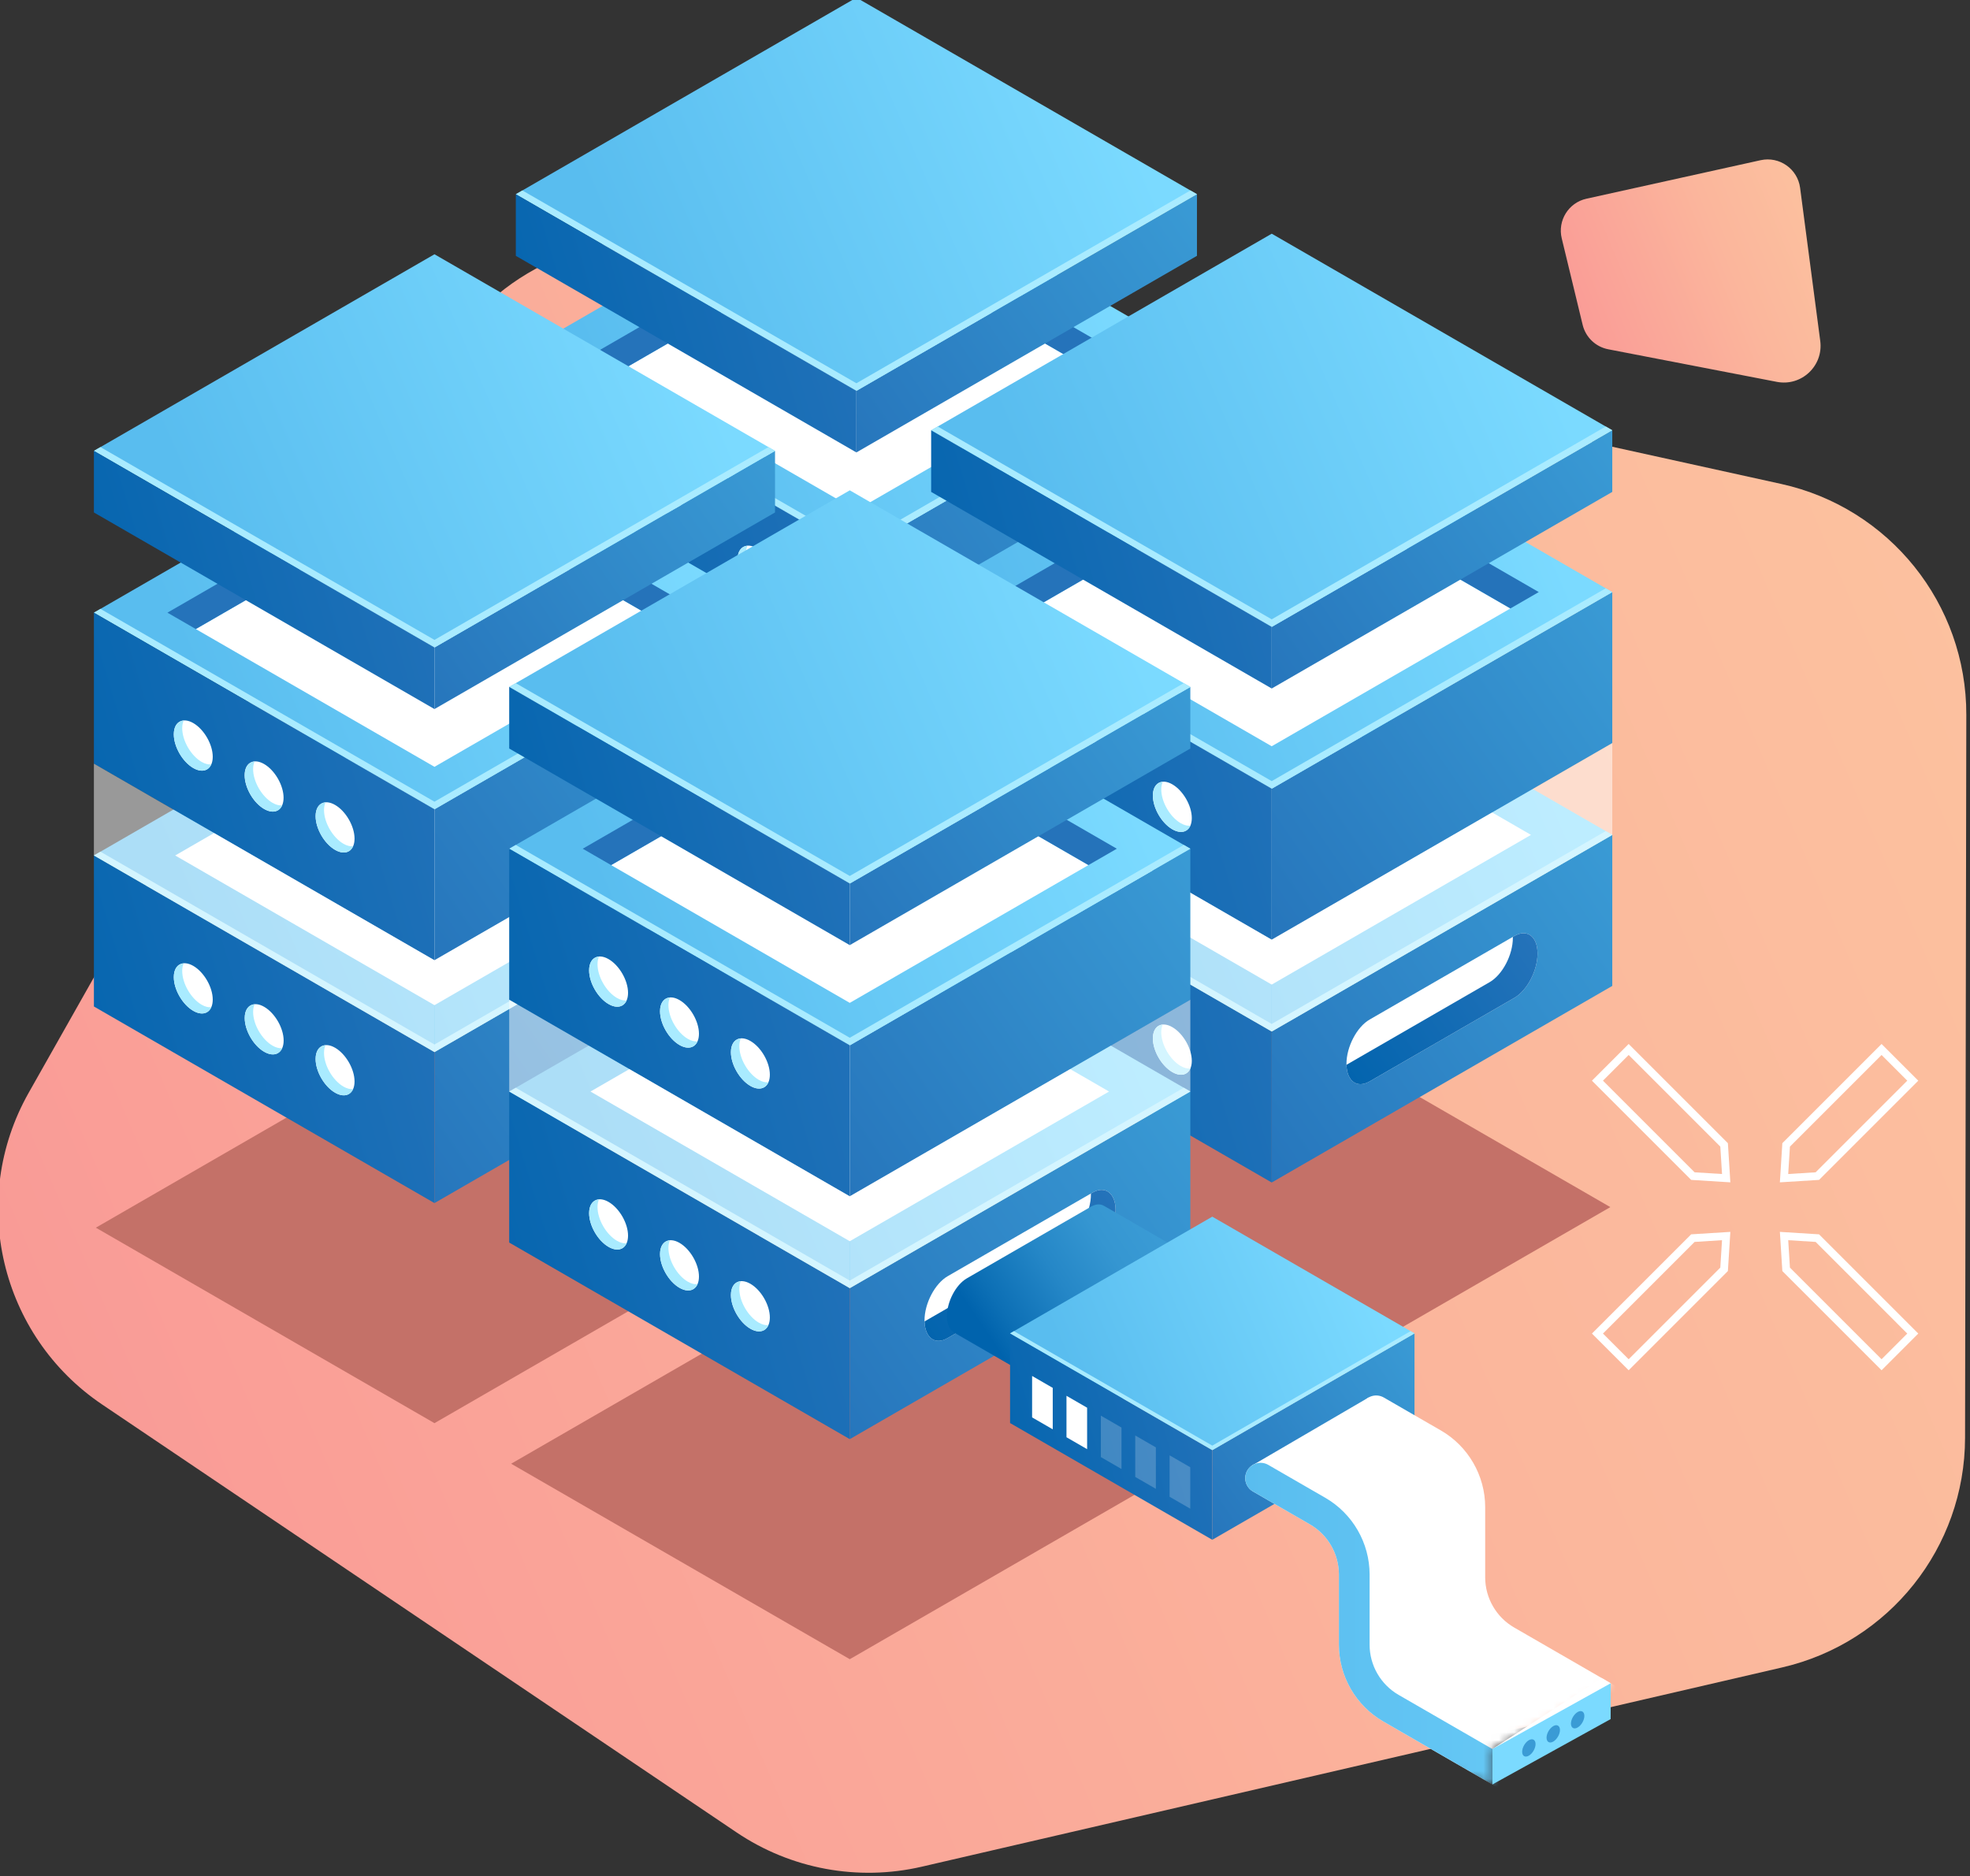
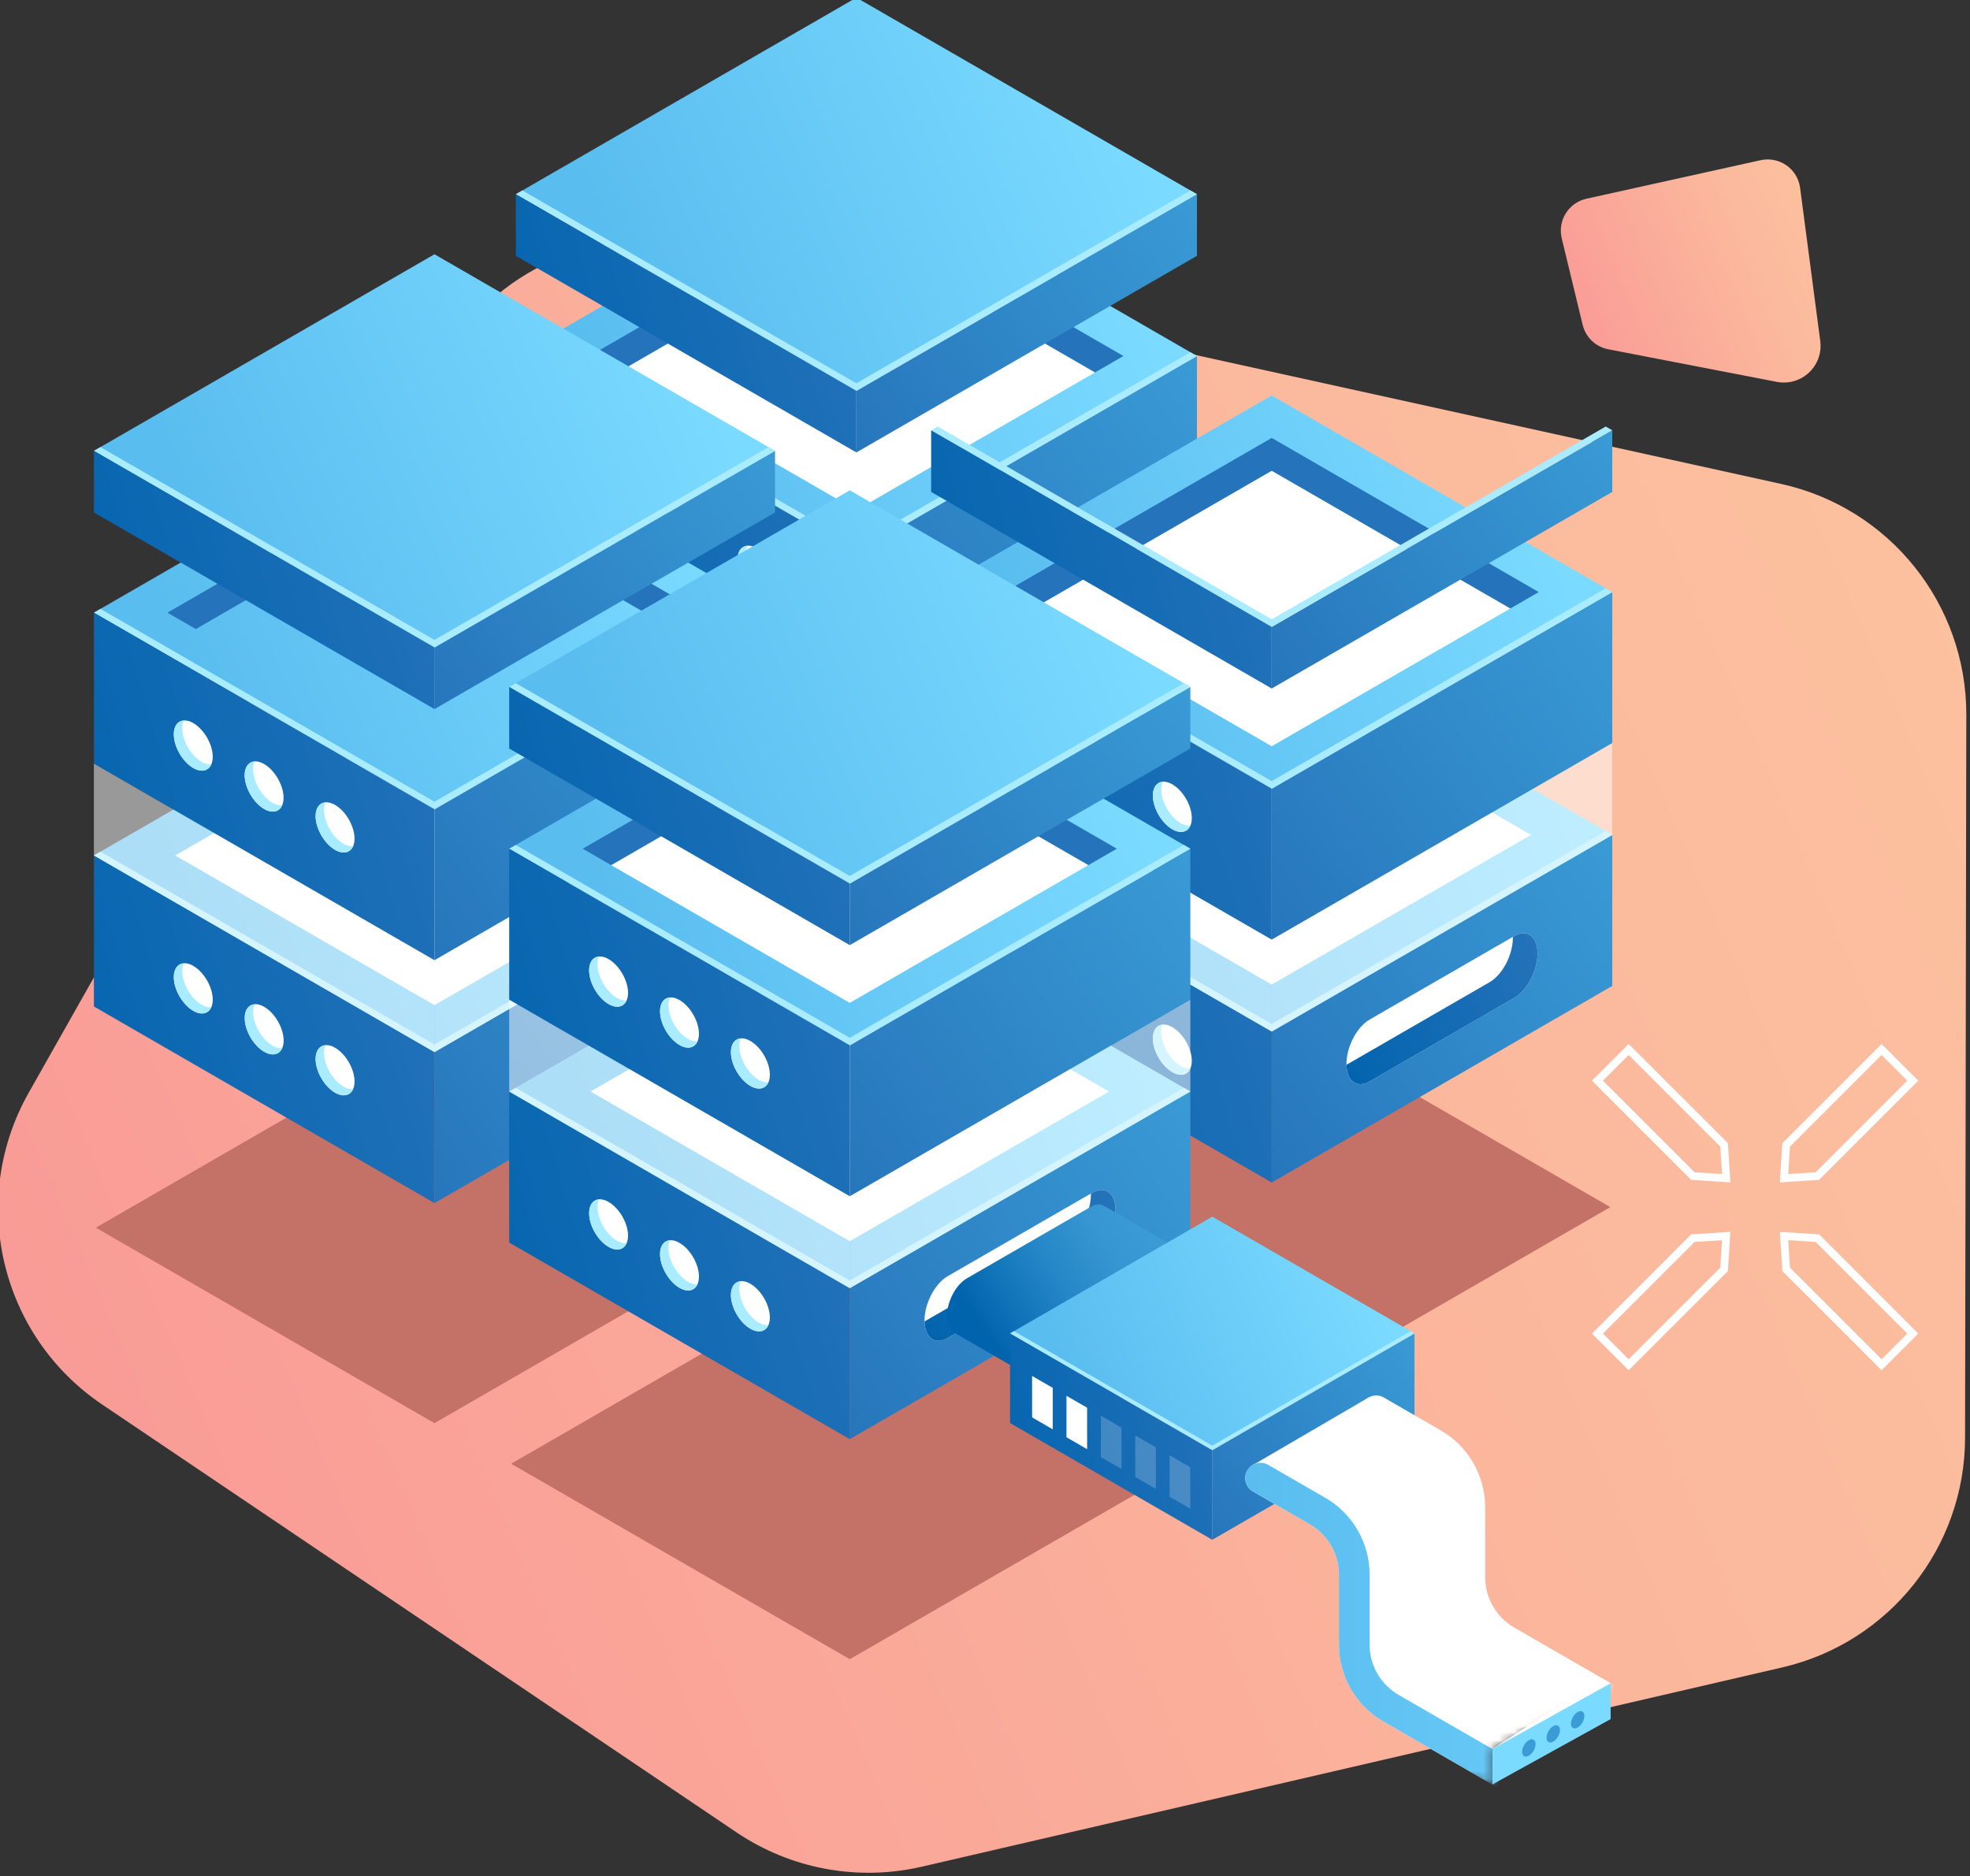
<svg xmlns="http://www.w3.org/2000/svg" width="253" height="241" viewBox="0 0 253 241" fill="none">
  <rect x="0" y="0" width="253" height="241" fill="#333333" stroke="none" />
  <g clip-path="url(#clip0_534_2127)">
    <path d="M56.88 46.241L3.683 140.358C-4.097 154.123 0.011 171.555 13.119 180.397L94.599 235.36C101.574 240.065 110.19 241.659 118.387 239.76L228.896 214.163C242.617 210.985 252.34 198.774 252.365 184.69L252.527 91.807C252.552 77.56 242.651 65.219 228.737 62.155L89.782 31.555C76.78 28.692 63.432 34.65 56.88 46.241Z" fill="url(#paint0_linear_534_2127)" />
    <path d="M206.539 44.862L228.194 49.047C231.357 49.658 234.189 46.992 233.768 43.798L231.181 24.13C230.86 21.688 228.516 20.046 226.111 20.576L203.742 25.523C201.446 26.03 200.015 28.323 200.567 30.61L203.255 41.725C203.641 43.325 204.924 44.55 206.539 44.862Z" fill="url(#paint1_linear_534_2127)" />
    <path d="M109.984 150.247C109.912 150.247 109.84 150.228 109.775 150.191L66.288 125.083C66.159 125.008 66.079 124.87 66.079 124.721C66.079 124.572 66.159 124.434 66.288 124.359L109.776 99.251C109.906 99.177 110.064 99.177 110.194 99.251L153.681 124.358C153.81 124.433 153.89 124.571 153.89 124.72C153.89 124.869 153.81 125.007 153.681 125.082L110.193 150.19C110.128 150.228 110.056 150.247 109.984 150.247ZM67.332 124.721L109.983 149.346L152.636 124.72L109.985 100.095L67.332 124.721Z" fill="white" />
    <path d="M109.984 121.564L153.721 96.312V76.916L109.984 102.168V121.564Z" fill="url(#paint2_linear_534_2127)" />
    <path d="M109.984 102.167L153.721 76.915L109.985 51.664L66.247 76.916L109.984 102.167Z" fill="url(#paint3_linear_534_2127)" />
    <path d="M109.984 96.141L143.284 76.915L109.986 57.691L76.686 76.916L109.984 96.141Z" fill="white" />
    <path d="M66.246 96.312L109.984 121.564V102.168L66.246 76.916V96.312Z" fill="url(#paint4_linear_534_2127)" />
    <path d="M109.984 90.376L153.721 65.124V45.728L109.984 70.98V90.376Z" fill="url(#paint5_linear_534_2127)" />
    <path d="M109.984 70.98L153.721 45.728L109.985 20.477L66.247 45.729L109.984 70.98Z" fill="url(#paint6_linear_534_2127)" />
    <path d="M109.984 70.009L152.88 45.242L153.721 45.728L109.984 70.98L66.247 45.729L67.088 45.243L109.984 70.009Z" fill="#A9EBFF" />
    <path d="M109.984 101.196L152.88 76.43L153.721 76.915L109.984 102.167L66.247 76.916L67.088 76.431L109.984 101.196Z" fill="#A9EBFF" />
    <path d="M109.985 30.137L140.634 47.833L109.984 65.529L79.334 47.833L109.985 30.137Z" fill="white" />
    <path d="M109.985 30.137L79.334 47.833L75.689 45.729L109.985 25.928L144.28 45.728L140.635 47.833L109.985 30.137Z" fill="#2573BA" />
    <path d="M66.246 65.124L109.984 90.376V70.98L66.246 45.728V65.124Z" fill="url(#paint7_linear_534_2127)" />
    <path d="M94.721 71.866C94.721 73.46 95.84 75.399 97.221 76.196C98.602 76.993 99.721 76.347 99.721 74.753C99.721 73.159 98.602 71.22 97.221 70.423C95.84 69.626 94.721 70.272 94.721 71.866Z" fill="white" />
    <path d="M85.615 66.611C85.615 68.205 86.734 70.144 88.115 70.941C89.496 71.738 90.615 71.092 90.615 69.498C90.615 67.904 89.496 65.965 88.115 65.168C86.735 64.37 85.615 65.017 85.615 66.611Z" fill="white" />
    <path d="M76.509 61.353C76.509 62.947 77.628 64.886 79.009 65.683C80.39 66.48 81.509 65.834 81.509 64.24C81.509 62.646 80.39 60.707 79.009 59.91C77.629 59.112 76.509 59.759 76.509 61.353Z" fill="white" />
    <path d="M95.988 70.102C95.868 70.37 95.8 70.698 95.8 71.085C95.8 72.679 96.919 74.618 98.3 75.415C98.751 75.675 99.168 75.767 99.533 75.737C99.16 76.574 98.267 76.801 97.221 76.197C95.84 75.4 94.721 73.461 94.721 71.867C94.721 70.793 95.235 70.164 95.988 70.102Z" fill="#A9EBFF" />
    <path d="M86.882 64.846C86.762 65.114 86.694 65.442 86.694 65.829C86.694 67.423 87.813 69.362 89.194 70.159C89.645 70.419 90.062 70.512 90.427 70.481C90.054 71.318 89.16 71.545 88.115 70.941C86.734 70.144 85.615 68.205 85.615 66.611C85.615 65.537 86.129 64.908 86.882 64.846Z" fill="#A9EBFF" />
    <path d="M77.776 59.588C77.656 59.856 77.588 60.184 77.588 60.571C77.588 62.165 78.707 64.104 80.088 64.901C80.539 65.161 80.956 65.254 81.321 65.223C80.948 66.06 80.054 66.287 79.009 65.683C77.628 64.886 76.509 62.947 76.509 61.353C76.509 60.28 77.023 59.651 77.776 59.588Z" fill="#A9EBFF" />
    <path d="M94.721 103.056C94.721 104.65 95.84 106.589 97.221 107.386C98.602 108.183 99.721 107.537 99.721 105.943C99.721 104.349 98.602 102.41 97.221 101.613C95.84 100.816 94.721 101.461 94.721 103.056Z" fill="white" />
    <path d="M85.615 97.798C85.615 99.392 86.734 101.331 88.115 102.128C89.496 102.925 90.615 102.279 90.615 100.685C90.615 99.091 89.496 97.152 88.115 96.355C86.735 95.558 85.615 96.204 85.615 97.798Z" fill="white" />
    <path d="M76.509 92.54C76.509 94.134 77.628 96.073 79.009 96.87C80.39 97.667 81.509 97.021 81.509 95.427C81.509 93.833 80.39 91.894 79.009 91.097C77.629 90.3 76.509 90.946 76.509 92.54Z" fill="white" />
    <path d="M95.988 101.289C95.868 101.557 95.8 101.885 95.8 102.272C95.8 103.866 96.919 105.805 98.3 106.602C98.751 106.862 99.168 106.954 99.533 106.924C99.16 107.761 98.267 107.988 97.221 107.384C95.84 106.587 94.721 104.648 94.721 103.054C94.721 101.981 95.235 101.351 95.988 101.289Z" fill="#A9EBFF" />
    <path d="M86.882 96.033C86.762 96.301 86.694 96.629 86.694 97.016C86.694 98.61 87.813 100.549 89.194 101.346C89.645 101.606 90.062 101.698 90.427 101.668C90.054 102.505 89.16 102.732 88.115 102.128C86.734 101.331 85.615 99.392 85.615 97.798C85.615 96.725 86.129 96.095 86.882 96.033Z" fill="#A9EBFF" />
    <path d="M77.776 90.775C77.656 91.043 77.588 91.371 77.588 91.758C77.588 93.352 78.707 95.291 80.088 96.088C80.539 96.348 80.956 96.44 81.321 96.41C80.948 97.247 80.054 97.474 79.009 96.87C77.628 96.073 76.509 94.134 76.509 92.54C76.509 91.466 77.023 90.837 77.776 90.775Z" fill="#A9EBFF" />
    <path d="M109.984 58.111L153.721 32.859V24.947L109.984 50.199V58.111Z" fill="url(#paint8_linear_534_2127)" />
    <path d="M109.984 50.199L153.721 24.947L109.985 -0.305L66.247 24.947L109.984 50.199Z" fill="url(#paint9_linear_534_2127)" />
    <path d="M109.984 49.227L152.88 24.461L153.721 24.947L109.984 50.199L66.247 24.947L67.088 24.462L109.984 49.227Z" fill="#A9EBFF" />
    <path d="M66.246 32.859L109.984 58.111V50.199L66.246 24.947V32.859Z" fill="url(#paint10_linear_534_2127)" />
    <path opacity="0.5" d="M153.721 65.125V76.915L109.984 102.167V90.377L153.721 65.125Z" fill="white" />
    <path opacity="0.5" d="M66.246 65.125L66.247 76.916L109.984 102.167V90.377L66.246 65.125Z" fill="white" />
    <path d="M55.797 182.793L99.285 157.685L55.798 132.578L12.31 157.686L55.797 182.793Z" fill="#C47168" />
-     <path d="M55.797 154.527L99.534 129.275V109.879L55.797 135.131V154.527Z" fill="url(#paint11_linear_534_2127)" />
+     <path d="M55.797 154.527L99.534 129.275V109.879L55.797 135.131V154.527" fill="url(#paint11_linear_534_2127)" />
    <path d="M55.797 135.131L99.534 109.879L55.798 84.627L12.06 109.879L55.797 135.131Z" fill="url(#paint12_linear_534_2127)" />
    <path d="M55.797 129.104L89.096 109.879L55.798 90.654L22.499 109.879L55.797 129.104Z" fill="white" />
    <path d="M12.06 129.275L55.797 154.527V135.131L12.06 109.879V129.275Z" fill="url(#paint13_linear_534_2127)" />
    <path d="M55.797 123.339L99.534 98.087V78.691L55.797 103.943V123.339Z" fill="url(#paint14_linear_534_2127)" />
    <path d="M55.797 103.942L99.534 78.691L55.798 53.44L12.06 78.692L55.797 103.942Z" fill="url(#paint15_linear_534_2127)" />
    <path d="M55.797 102.971L98.693 78.205L99.534 78.69L55.797 103.942L12.06 78.691L12.901 78.205L55.797 102.971Z" fill="#A9EBFF" />
    <path d="M55.797 134.159L98.693 109.393L99.534 109.879L55.797 135.131L12.06 109.879L12.901 109.394L55.797 134.159Z" fill="#A9EBFF" />
-     <path d="M55.797 63.1L86.447 80.796L55.797 98.492L25.146 80.796L55.797 63.1Z" fill="white" />
    <path d="M55.798 63.1L25.147 80.796L21.502 78.692L55.798 58.891L90.093 78.691L86.448 80.796L55.798 63.1Z" fill="#2573BA" />
    <path d="M12.06 98.087L55.797 123.339V103.943L12.06 78.691V98.087Z" fill="url(#paint16_linear_534_2127)" />
    <path d="M40.533 104.829C40.533 106.423 41.652 108.362 43.033 109.159C44.414 109.956 45.533 109.31 45.533 107.716C45.533 106.122 44.414 104.183 43.033 103.386C41.652 102.589 40.533 103.235 40.533 104.829Z" fill="white" />
    <path d="M35.686 104.082C36.663 103.519 36.662 101.691 35.686 100C34.709 98.308 33.127 97.394 32.15 97.958C31.174 98.522 31.174 100.349 32.151 102.041C33.127 103.732 34.71 104.646 35.686 104.082Z" fill="white" />
    <path d="M22.322 94.316C22.322 95.91 23.441 97.849 24.822 98.646C26.203 99.443 27.322 98.797 27.322 97.203C27.322 95.609 26.203 93.67 24.822 92.873C23.441 92.075 22.322 92.722 22.322 94.316Z" fill="white" />
    <path d="M41.8 103.064C41.68 103.332 41.612 103.66 41.612 104.047C41.612 105.641 42.731 107.58 44.112 108.377C44.563 108.637 44.98 108.729 45.345 108.699C44.972 109.536 44.078 109.763 43.033 109.159C41.652 108.362 40.533 106.423 40.533 104.829C40.533 103.756 41.047 103.126 41.8 103.064Z" fill="#A9EBFF" />
    <path d="M32.695 97.809C32.576 98.077 32.507 98.405 32.507 98.792C32.507 100.386 33.626 102.325 35.007 103.122C35.458 103.382 35.875 103.474 36.24 103.444C35.867 104.281 34.974 104.508 33.928 103.904C32.547 103.107 31.428 101.168 31.428 99.574C31.428 98.5 31.942 97.871 32.695 97.809Z" fill="#A9EBFF" />
    <path d="M23.589 92.551C23.469 92.819 23.401 93.147 23.401 93.534C23.401 95.128 24.52 97.067 25.901 97.864C26.352 98.124 26.769 98.216 27.134 98.186C26.761 99.023 25.867 99.25 24.822 98.646C23.441 97.849 22.322 95.91 22.322 94.316C22.322 93.243 22.835 92.614 23.589 92.551Z" fill="#A9EBFF" />
    <path d="M40.533 136.017C40.533 137.611 41.652 139.55 43.033 140.347C44.414 141.144 45.533 140.498 45.533 138.904C45.533 137.31 44.414 135.371 43.033 134.574C41.652 133.776 40.533 134.422 40.533 136.017Z" fill="white" />
    <path d="M31.428 130.761C31.428 132.355 32.547 134.294 33.928 135.091C35.309 135.888 36.428 135.242 36.428 133.648C36.428 132.054 35.309 130.115 33.928 129.318C32.548 128.521 31.428 129.167 31.428 130.761Z" fill="white" />
    <path d="M22.322 125.503C22.322 127.097 23.441 129.036 24.822 129.833C26.203 130.63 27.322 129.984 27.322 128.39C27.322 126.796 26.203 124.857 24.822 124.06C23.441 123.263 22.322 123.909 22.322 125.503Z" fill="white" />
    <path d="M41.8 134.252C41.68 134.52 41.612 134.848 41.612 135.235C41.612 136.829 42.731 138.768 44.112 139.565C44.563 139.825 44.98 139.917 45.345 139.887C44.972 140.724 44.078 140.951 43.033 140.347C41.652 139.55 40.533 137.611 40.533 136.017C40.533 134.944 41.047 134.315 41.8 134.252Z" fill="#A9EBFF" />
    <path d="M32.695 128.996C32.576 129.264 32.507 129.592 32.507 129.979C32.507 131.573 33.626 133.512 35.007 134.309C35.458 134.569 35.875 134.661 36.24 134.631C35.867 135.468 34.974 135.695 33.928 135.091C32.547 134.294 31.428 132.355 31.428 130.761C31.428 129.688 31.942 129.058 32.695 128.996Z" fill="#A9EBFF" />
    <path d="M23.589 123.738C23.469 124.006 23.401 124.334 23.401 124.721C23.401 126.315 24.52 128.254 25.901 129.051C26.352 129.311 26.769 129.403 27.134 129.373C26.761 130.21 25.867 130.437 24.822 129.833C23.441 129.036 22.322 127.097 22.322 125.503C22.322 124.43 22.835 123.8 23.589 123.738Z" fill="#A9EBFF" />
    <path d="M55.797 91.074L99.534 65.822V57.91L55.797 83.162V91.074Z" fill="url(#paint17_linear_534_2127)" />
    <path d="M55.797 83.162L99.534 57.91L55.798 32.658L12.06 57.91L55.797 83.162Z" fill="url(#paint18_linear_534_2127)" />
    <path d="M55.797 82.19L98.693 57.424L99.534 57.91L55.797 83.162L12.06 57.91L12.901 57.425L55.797 82.19Z" fill="#A9EBFF" />
    <path d="M12.06 65.822L55.797 91.074V83.162L12.06 57.91V65.822Z" fill="url(#paint19_linear_534_2127)" />
    <path opacity="0.5" d="M99.534 98.088V109.879L55.797 135.131V123.34L99.534 98.088Z" fill="white" />
    <path opacity="0.5" d="M12.06 98.088V109.879L55.797 135.131V123.34L12.06 98.088Z" fill="white" />
    <path d="M163.321 180.151L206.81 155.043L163.323 129.936L119.834 155.044L163.321 180.151Z" fill="#C47168" />
    <path d="M163.321 151.884L207.059 126.633V107.236L163.321 132.488V151.884Z" fill="url(#paint20_linear_534_2127)" />
    <path d="M163.321 132.487L207.059 107.235L163.323 81.984L119.585 107.236L163.321 132.487Z" fill="url(#paint21_linear_534_2127)" />
    <path d="M163.321 126.46L196.62 107.235L163.322 88.01L130.023 107.236L163.321 126.46Z" fill="white" />
    <path d="M119.584 126.633L163.322 151.884V132.488L119.584 107.236V126.633Z" fill="url(#paint22_linear_534_2127)" />
    <path d="M163.321 120.697L207.059 95.445V76.049L163.321 101.301V120.697Z" fill="url(#paint23_linear_534_2127)" />
    <path d="M163.321 101.301L207.059 76.049L163.323 50.797L119.585 76.049L163.321 101.301Z" fill="url(#paint24_linear_534_2127)" />
    <path d="M163.321 100.328L206.218 75.562L207.059 76.049L163.321 101.3L119.585 76.049L120.426 75.564L163.321 100.328Z" fill="#A9EBFF" />
    <path d="M163.321 131.517L206.218 106.75L207.059 107.236L163.321 132.488L119.585 107.237L120.426 106.751L163.321 131.517Z" fill="#A9EBFF" />
    <path d="M163.322 60.457L193.971 78.154L163.321 95.85L132.671 78.154L163.322 60.457Z" fill="white" />
    <path d="M163.322 60.456L132.671 78.153L129.026 76.048L163.322 56.248L197.617 76.048L193.973 78.152L163.322 60.456Z" fill="#2573BA" />
    <path d="M119.584 95.445L163.322 120.697V101.301L119.584 76.049V95.445Z" fill="url(#paint25_linear_534_2127)" />
    <path d="M148.059 102.185C148.059 103.779 149.178 105.718 150.559 106.515C151.94 107.312 153.059 106.666 153.059 105.072C153.059 103.478 151.94 101.539 150.559 100.742C149.178 99.944 148.059 100.59 148.059 102.185Z" fill="white" />
    <path d="M138.953 96.93C138.953 98.523 140.072 100.463 141.453 101.26C142.834 102.057 143.953 101.411 143.953 99.817C143.953 98.222 142.834 96.284 141.453 95.487C140.072 94.689 138.953 95.335 138.953 96.93Z" fill="white" />
    <path d="M129.847 91.671C129.847 93.265 130.966 95.204 132.347 96.001C133.728 96.798 134.847 96.152 134.847 94.558C134.847 92.964 133.728 91.025 132.347 90.228C130.966 89.431 129.847 90.077 129.847 91.671Z" fill="white" />
    <path d="M149.326 100.42C149.206 100.688 149.138 101.016 149.138 101.403C149.138 102.997 150.257 104.936 151.638 105.733C152.089 105.993 152.506 106.085 152.871 106.055C152.498 106.892 151.605 107.119 150.559 106.515C149.178 105.718 148.059 103.779 148.059 102.185C148.059 101.112 148.572 100.483 149.326 100.42Z" fill="#A9EBFF" />
    <path d="M140.22 95.164C140.1 95.432 140.032 95.76 140.032 96.147C140.032 97.741 141.151 99.68 142.532 100.477C142.983 100.737 143.4 100.829 143.765 100.799C143.392 101.636 142.499 101.863 141.453 101.259C140.072 100.462 138.953 98.523 138.953 96.929C138.953 95.856 139.466 95.226 140.22 95.164Z" fill="#A9EBFF" />
    <path d="M131.114 89.906C130.994 90.174 130.926 90.502 130.926 90.889C130.926 92.483 132.045 94.422 133.426 95.219C133.877 95.479 134.294 95.571 134.659 95.541C134.286 96.378 133.392 96.605 132.347 96.001C130.966 95.204 129.847 93.265 129.847 91.671C129.847 90.598 130.361 89.968 131.114 89.906Z" fill="#A9EBFF" />
    <path d="M148.059 133.373C148.059 134.967 149.178 136.906 150.559 137.703C151.94 138.5 153.059 137.854 153.059 136.26C153.059 134.666 151.94 132.727 150.559 131.93C149.178 131.132 148.059 131.779 148.059 133.373Z" fill="white" />
    <path d="M138.953 128.115C138.953 129.709 140.072 131.648 141.453 132.445C142.834 133.242 143.953 132.596 143.953 131.002C143.953 129.408 142.834 127.469 141.453 126.672C140.072 125.874 138.953 126.521 138.953 128.115Z" fill="white" />
    <path d="M129.847 122.859C129.847 124.453 130.966 126.392 132.347 127.189C133.728 127.986 134.847 127.34 134.847 125.746C134.847 124.152 133.728 122.213 132.347 121.416C130.966 120.619 129.847 121.264 129.847 122.859Z" fill="white" />
    <path d="M149.326 131.607C149.206 131.875 149.138 132.203 149.138 132.59C149.138 134.184 150.257 136.123 151.638 136.92C152.089 137.18 152.506 137.272 152.871 137.242C152.498 138.079 151.605 138.306 150.559 137.702C149.178 136.905 148.059 134.966 148.059 133.372C148.059 132.298 148.572 131.669 149.326 131.607Z" fill="#A9EBFF" />
    <path d="M140.22 126.35C140.1 126.618 140.032 126.946 140.032 127.333C140.032 128.927 141.151 130.866 142.532 131.663C142.983 131.923 143.4 132.015 143.765 131.985C143.392 132.822 142.499 133.049 141.453 132.445C140.072 131.648 138.953 129.709 138.953 128.115C138.953 127.042 139.466 126.413 140.22 126.35Z" fill="#A9EBFF" />
    <path d="M131.114 121.094C130.994 121.362 130.926 121.69 130.926 122.077C130.926 123.671 132.045 125.61 133.426 126.407C133.877 126.667 134.294 126.759 134.659 126.729C134.286 127.566 133.392 127.793 132.347 127.189C130.966 126.392 129.847 124.453 129.847 122.859C129.847 121.786 130.361 121.156 131.114 121.094Z" fill="#A9EBFF" />
    <path d="M163.321 88.433L207.059 63.181V55.268L163.321 80.52V88.433Z" fill="url(#paint26_linear_534_2127)" />
-     <path d="M163.321 80.519L207.059 55.267L163.323 30.016L119.585 55.268L163.321 80.519Z" fill="url(#paint27_linear_534_2127)" />
    <path d="M163.321 79.548L206.218 54.781L207.059 55.267L163.321 80.519L119.585 55.268L120.426 54.782L163.321 79.548Z" fill="#A9EBFF" />
    <path d="M119.584 63.181L163.322 88.433V80.52L119.584 55.268V63.181Z" fill="url(#paint28_linear_534_2127)" />
    <path opacity="0.5" d="M207.059 95.445V107.236L163.321 132.488L163.322 120.697L207.059 95.445Z" fill="white" />
    <path opacity="0.5" d="M119.584 95.445L119.585 107.237L163.321 132.488L163.322 120.697L119.584 95.445Z" fill="white" />
    <path d="M175.899 138.895L194.481 128.167C196.126 127.217 197.46 124.669 197.46 122.476C197.46 120.283 196.127 119.275 194.481 120.224L175.899 130.952C174.254 131.902 172.921 134.45 172.921 136.643C172.921 138.836 174.254 139.845 175.899 138.895Z" fill="white" />
    <path d="M191.312 126.148C192.957 125.198 194.291 122.65 194.291 120.457C194.291 120.416 194.287 120.378 194.286 120.337L194.481 120.225C196.126 119.275 197.46 120.283 197.46 122.477C197.46 124.67 196.127 127.218 194.481 128.168L175.899 138.896C174.285 139.828 172.974 138.872 172.925 136.764L191.312 126.148Z" fill="url(#paint29_linear_534_2127)" />
    <path d="M109.133 213.111L152.622 188.003L109.135 162.896L65.645 188.004L109.133 213.111Z" fill="#C47168" />
    <path d="M109.133 184.848L152.871 159.596V140.199L109.133 165.452V184.848Z" fill="url(#paint30_linear_534_2127)" />
    <path d="M109.132 165.45L152.87 140.198L109.134 114.947L65.397 140.199L109.132 165.45Z" fill="url(#paint31_linear_534_2127)" />
    <path d="M109.133 159.424L142.432 140.199L109.134 120.975L75.835 140.2L109.133 159.424Z" fill="white" />
    <path d="M65.395 159.596L109.134 184.848V165.452L65.395 140.199V159.596Z" fill="url(#paint32_linear_534_2127)" />
    <path d="M109.133 153.66L152.871 128.408V109.012L109.133 134.264V153.66Z" fill="url(#paint33_linear_534_2127)" />
    <path d="M109.132 134.263L152.87 109.011L109.134 83.76L65.397 109.012L109.132 134.263Z" fill="url(#paint34_linear_534_2127)" />
    <path d="M109.132 133.292L152.029 108.525L152.87 109.011L109.132 134.263L65.397 109.012L66.237 108.526L109.132 133.292Z" fill="#A9EBFF" />
    <path d="M109.132 164.478L152.029 139.711L152.87 140.197L109.132 165.449L65.397 140.198L66.237 139.712L109.132 164.478Z" fill="#A9EBFF" />
    <path d="M109.133 93.418L139.783 111.115L109.132 128.811L78.482 111.115L109.133 93.418Z" fill="white" />
    <path d="M109.134 93.419L78.483 111.116L74.838 109.011L109.134 89.211L143.429 109.011L139.785 111.115L109.134 93.419Z" fill="#2573BA" />
    <path d="M65.395 128.408L109.134 153.66V134.264L65.395 109.012V128.408Z" fill="url(#paint35_linear_534_2127)" />
    <path d="M93.87 135.148C93.87 136.742 94.989 138.681 96.37 139.478C97.751 140.275 98.87 139.629 98.87 138.035C98.87 136.441 97.751 134.502 96.37 133.705C94.989 132.907 93.87 133.554 93.87 135.148Z" fill="white" />
    <path d="M84.765 129.892C84.765 131.486 85.884 133.425 87.265 134.222C88.646 135.019 89.765 134.373 89.765 132.779C89.765 131.185 88.646 129.246 87.265 128.449C85.884 127.651 84.765 128.297 84.765 129.892Z" fill="white" />
    <path d="M75.658 124.635C75.658 126.229 76.777 128.168 78.158 128.965C79.539 129.762 80.658 129.116 80.658 127.522C80.658 125.928 79.539 123.989 78.158 123.192C76.778 122.394 75.658 123.04 75.658 124.635Z" fill="white" />
    <path d="M95.137 133.383C95.017 133.651 94.949 133.979 94.949 134.366C94.949 135.96 96.068 137.899 97.449 138.696C97.9 138.956 98.317 139.048 98.682 139.018C98.309 139.855 97.415 140.082 96.37 139.478C94.989 138.681 93.87 136.742 93.87 135.148C93.87 134.075 94.383 133.446 95.137 133.383Z" fill="#A9EBFF" />
    <path d="M86.032 128.125C85.913 128.393 85.844 128.721 85.844 129.108C85.844 130.702 86.963 132.641 88.344 133.438C88.795 133.698 89.212 133.79 89.577 133.76C89.204 134.597 88.31 134.824 87.265 134.22C85.884 133.423 84.765 131.484 84.765 129.89C84.765 128.817 85.279 128.188 86.032 128.125Z" fill="#A9EBFF" />
    <path d="M76.925 122.869C76.806 123.137 76.737 123.465 76.737 123.852C76.737 125.446 77.856 127.385 79.237 128.182C79.688 128.442 80.105 128.534 80.47 128.504C80.097 129.341 79.204 129.568 78.158 128.964C76.777 128.167 75.658 126.228 75.658 124.634C75.658 123.561 76.172 122.931 76.925 122.869Z" fill="#A9EBFF" />
    <path d="M93.87 166.335C93.87 167.929 94.989 169.868 96.37 170.665C97.751 171.462 98.87 170.816 98.87 169.222C98.87 167.628 97.751 165.689 96.37 164.892C94.989 164.095 93.87 164.741 93.87 166.335Z" fill="white" />
    <path d="M84.765 161.079C84.765 162.673 85.884 164.612 87.265 165.409C88.646 166.206 89.765 165.56 89.765 163.966C89.765 162.372 88.646 160.433 87.265 159.636C85.884 158.839 84.765 159.485 84.765 161.079Z" fill="white" />
    <path d="M75.658 155.822C75.658 157.416 76.777 159.355 78.158 160.152C79.539 160.949 80.658 160.303 80.658 158.709C80.658 157.115 79.539 155.176 78.158 154.379C76.778 153.581 75.658 154.228 75.658 155.822Z" fill="white" />
    <path d="M95.137 164.57C95.017 164.838 94.949 165.166 94.949 165.553C94.949 167.147 96.068 169.086 97.449 169.883C97.9 170.143 98.317 170.235 98.682 170.205C98.309 171.042 97.415 171.269 96.37 170.665C94.989 169.868 93.87 167.929 93.87 166.335C93.87 165.262 94.383 164.632 95.137 164.57Z" fill="#A9EBFF" />
    <path d="M86.032 159.314C85.913 159.582 85.844 159.91 85.844 160.297C85.844 161.891 86.963 163.83 88.344 164.627C88.795 164.887 89.212 164.979 89.577 164.949C89.204 165.786 88.31 166.013 87.265 165.409C85.884 164.612 84.765 162.673 84.765 161.079C84.765 160.005 85.279 159.376 86.032 159.314Z" fill="#A9EBFF" />
    <path d="M76.925 154.057C76.806 154.325 76.737 154.653 76.737 155.04C76.737 156.634 77.856 158.573 79.237 159.37C79.688 159.63 80.105 159.722 80.47 159.692C80.097 160.529 79.204 160.756 78.158 160.152C76.777 159.355 75.658 157.416 75.658 155.822C75.658 154.749 76.172 154.12 76.925 154.057Z" fill="#A9EBFF" />
    <path d="M109.133 121.394L152.871 96.142V88.231L109.133 113.482V121.394Z" fill="url(#paint36_linear_534_2127)" />
    <path d="M109.132 113.482L152.87 88.23L109.134 62.978L65.397 88.231L109.132 113.482Z" fill="url(#paint37_linear_534_2127)" />
    <path d="M109.132 112.511L152.029 87.744L152.87 88.23L109.132 113.482L65.397 88.231L66.237 87.745L109.132 112.511Z" fill="#A9EBFF" />
    <path d="M65.395 96.142L109.134 121.394V113.482L65.395 88.231V96.142Z" fill="url(#paint38_linear_534_2127)" />
    <path opacity="0.5" d="M152.871 128.408V140.199L109.133 165.451L109.134 153.66L152.871 128.408Z" fill="white" />
    <path opacity="0.5" d="M65.395 128.408L65.397 140.2L109.133 165.451L109.134 153.66L65.395 128.408Z" fill="white" />
    <path d="M121.71 171.858L140.292 161.13C141.937 160.18 143.271 157.632 143.271 155.439C143.271 153.246 141.937 152.238 140.292 153.187L121.71 163.915C120.065 164.865 118.731 167.413 118.731 169.606C118.732 171.8 120.065 172.808 121.71 171.858Z" fill="white" />
    <path d="M137.123 159.111C138.768 158.161 140.102 155.613 140.102 153.42C140.102 153.379 140.098 153.341 140.097 153.3L140.292 153.188C141.937 152.238 143.271 153.246 143.271 155.44C143.271 157.633 141.937 160.181 140.292 161.131L121.71 171.859C120.096 172.791 118.785 171.835 118.736 169.727L137.123 159.111Z" fill="url(#paint39_linear_534_2127)" />
    <path d="M206.855 217.905L206.859 216.2L205.698 215.529L191.665 224.646L206.855 217.905Z" fill="white" />
    <mask id="mask0_534_2127" style="mask-type:luminance" maskUnits="userSpaceOnUse" x="92" y="136" width="117" height="94">
      <path d="M168.674 136.395C163.782 137.148 92.891 140.014 92.17 142.747C91.449 145.481 127.782 208.968 127.782 208.968L191.665 229.196V224.647L206.86 216.201L208.771 186.256C208.77 186.256 173.566 135.642 168.674 136.395Z" fill="white" />
    </mask>
    <g mask="url(#mask0_534_2127)">
      <path d="M121.61 169.074C121.61 167.194 122.753 165.01 124.163 164.196L140.091 155C140.761 154.613 141.368 154.609 141.823 154.908L141.826 154.905L159.416 165.076L140.02 181.266L122.468 171.124L122.471 171.121C121.945 170.803 121.61 170.088 121.61 169.074Z" fill="url(#paint40_linear_534_2127)" />
      <path d="M141.699 181.138L157.627 171.942C159.037 171.128 160.18 168.944 160.18 167.064C160.18 165.184 159.037 164.32 157.627 165.134L141.699 174.33C140.289 175.144 139.146 177.328 139.146 179.208C139.146 181.088 140.289 181.952 141.699 181.138Z" fill="url(#paint41_linear_534_2127)" />
      <path d="M155.688 197.772L181.658 182.779V171.262L155.688 186.256V197.772Z" fill="url(#paint42_linear_534_2127)" />
      <path d="M155.689 186.257L181.659 171.263L155.69 156.27L129.72 171.264L155.689 186.257Z" fill="url(#paint43_linear_534_2127)" />
      <path d="M129.72 182.779L155.689 197.772V186.256L129.72 171.262V182.779Z" fill="url(#paint44_linear_534_2127)" />
      <path d="M155.689 185.68L181.159 170.975L181.659 171.263L155.689 186.257L129.72 171.264L130.22 170.975L155.689 185.68Z" fill="#A9EBFF" />
      <path d="M160.689 188.297L175.759 179.498L188.454 189.663L189.529 198.439V206.438L234.598 233.897L247.134 241.299L245.223 247.03L236.508 250.492L224.45 246.91L208.332 236.165L181.658 221.361L174.187 215.63L173.71 203.453L172.755 196.051L160.689 188.297Z" fill="white" />
      <path d="M235.87 252.512C238.346 252.512 240.823 251.86 243.08 250.557C247.595 247.95 250.291 243.281 250.291 238.068V184.197C250.291 183.109 249.409 182.227 248.321 182.227C247.233 182.227 246.351 183.109 246.351 184.197V238.068C246.351 241.857 244.392 245.25 241.11 247.145C237.828 249.04 233.91 249.039 230.629 247.145L179.608 217.688C177.316 216.365 175.893 213.899 175.893 211.253V202.23C175.893 198.181 173.715 194.408 170.208 192.383L162.878 188.151C161.936 187.607 160.731 187.93 160.187 188.872C159.643 189.814 159.966 191.019 160.908 191.563L168.238 195.795C170.53 197.118 171.953 199.584 171.953 202.23V211.253C171.953 215.302 174.131 219.075 177.638 221.1L228.659 250.557C230.917 251.86 233.394 252.512 235.87 252.512Z" fill="white" />
      <path d="M175.031 180.222C175.575 179.28 176.779 178.957 177.722 179.501L185.052 183.733C188.559 185.758 190.737 189.531 190.737 193.579V202.602C190.737 205.248 192.161 207.714 194.452 209.037L248.301 240.126C249.649 240.904 251.106 241.357 252.581 241.496C252.445 242.799 252.495 244.127 252.388 245.44C250.301 245.269 248.238 244.638 246.332 243.538L192.483 212.449C188.976 210.424 186.798 206.651 186.798 202.602V193.579C186.798 190.933 185.375 188.467 183.083 187.144L175.753 182.912C174.81 182.369 174.487 181.165 175.031 180.222Z" fill="white" />
      <path d="M235.87 252.512C238.346 252.512 240.823 251.86 243.08 250.557C247.595 247.95 250.291 243.281 250.291 238.068V184.197C250.291 183.109 249.409 182.227 248.321 182.227C247.233 182.227 246.351 183.109 246.351 184.197V238.068C246.351 241.857 244.392 245.25 241.11 247.145C237.828 249.04 233.91 249.039 230.629 247.145L179.608 217.688C177.316 216.365 175.893 213.899 175.893 211.253V202.23C175.893 198.181 173.715 194.408 170.208 192.383L162.878 188.151C161.936 187.607 160.731 187.93 160.187 188.872C159.643 189.814 159.966 191.019 160.908 191.563L168.238 195.795C170.53 197.118 171.953 199.584 171.953 202.23V211.253C171.953 215.302 174.131 219.075 177.638 221.1L228.659 250.557C230.917 251.86 233.394 252.512 235.87 252.512Z" fill="url(#paint45_linear_534_2127)" />
      <path opacity="0.2" d="M150.209 192.25L152.86 193.78V188.456L150.209 186.926V192.25Z" fill="white" />
      <path opacity="0.2" d="M145.794 189.701L148.445 191.231V185.907L145.794 184.377V189.701Z" fill="white" />
      <path opacity="0.2" d="M141.379 187.152L144.03 188.683V183.358L141.379 181.828V187.152Z" fill="white" />
      <path d="M136.964 184.603L139.615 186.134V180.81L136.964 179.279V184.603Z" fill="white" />
      <path d="M132.549 182.054L135.2 183.585V178.261L132.549 176.73V182.054Z" fill="white" />
    </g>
    <path d="M191.665 229.196L206.848 220.804L206.859 216.201L191.665 224.647V229.196Z" fill="#7BDAFF" />
    <path d="M197.206 224.011C197.206 224.56 196.821 225.227 196.345 225.501C195.87 225.775 195.485 225.553 195.485 225.004C195.485 224.455 195.87 223.788 196.345 223.514C196.821 223.24 197.206 223.462 197.206 224.011Z" fill="#3A9BD5" />
    <path d="M200.34 222.202C200.34 222.751 199.955 223.418 199.479 223.693C199.004 223.967 198.618 223.745 198.618 223.196C198.618 222.647 199.003 221.98 199.479 221.705C199.955 221.431 200.34 221.653 200.34 222.202Z" fill="#3A9BD5" />
    <path d="M203.474 220.392C203.474 220.941 203.089 221.608 202.613 221.882C202.138 222.156 201.752 221.934 201.752 221.385C201.752 220.836 202.137 220.169 202.613 219.895C203.089 219.621 203.474 219.843 203.474 220.392Z" fill="#3A9BD5" />
    <path d="M228.584 151.862L228.899 146.834L241.643 134.09L246.357 138.804L233.613 151.548L228.584 151.862ZM229.874 147.273L229.653 150.794L233.174 150.573L244.943 138.803L241.643 135.503L229.874 147.273Z" fill="white" />
    <path d="M209.163 175.998L204.449 171.284L217.193 158.54L222.222 158.225L221.907 163.254L209.163 175.998ZM205.863 171.284L209.163 174.584L220.932 162.814L221.153 159.292L217.632 159.514L205.863 171.284Z" fill="white" />
    <path d="M241.643 175.998L228.899 163.254L228.584 158.225L233.614 158.54L246.358 171.284L241.643 175.998ZM229.874 162.814L241.644 174.584L244.944 171.284L233.175 159.514L229.654 159.292L229.874 162.814Z" fill="white" />
    <path d="M222.222 151.862L217.193 151.548L204.449 138.804L209.163 134.09L221.907 146.834L222.222 151.862ZM217.633 150.573L221.154 150.794L220.933 147.273L209.164 135.503L205.864 138.803L217.633 150.573Z" fill="white" />
  </g>
  <defs>
    <linearGradient id="paint0_linear_534_2127" x1="-47.637" y1="276.203" x2="286.428" y2="132.632" gradientUnits="userSpaceOnUse">
      <stop stop-color="#F88B93" />
      <stop offset="0.147" stop-color="#F99595" />
      <stop offset="0.698" stop-color="#FBB69C" />
      <stop offset="1" stop-color="#FCC29F" />
    </linearGradient>
    <linearGradient id="paint1_linear_534_2127" x1="194.193" y1="54.009" x2="238.752" y2="35.516" gradientUnits="userSpaceOnUse">
      <stop stop-color="#F88B93" />
      <stop offset="0.147" stop-color="#F99595" />
      <stop offset="0.698" stop-color="#FBB69C" />
      <stop offset="1" stop-color="#FCC29F" />
    </linearGradient>
    <linearGradient id="paint2_linear_534_2127" x1="157.577" y1="81.506" x2="102.698" y2="119.339" gradientUnits="userSpaceOnUse">
      <stop stop-color="#3A9BD5" />
      <stop offset="1" stop-color="#2573BA" />
    </linearGradient>
    <linearGradient id="paint3_linear_534_2127" x1="142.775" y1="62.828" x2="81.023" y2="89.358" gradientUnits="userSpaceOnUse">
      <stop stop-color="#7BDAFF" />
      <stop offset="1" stop-color="#59BDEF" />
    </linearGradient>
    <linearGradient id="paint4_linear_534_2127" x1="115.588" y1="90.958" x2="57.009" y2="108.618" gradientUnits="userSpaceOnUse">
      <stop stop-color="#2573BA" />
      <stop offset="1" stop-color="#0063AD" />
    </linearGradient>
    <linearGradient id="paint5_linear_534_2127" x1="157.577" y1="50.318" x2="102.698" y2="88.152" gradientUnits="userSpaceOnUse">
      <stop stop-color="#3A9BD5" />
      <stop offset="1" stop-color="#2573BA" />
    </linearGradient>
    <linearGradient id="paint6_linear_534_2127" x1="142.775" y1="31.641" x2="81.023" y2="58.17" gradientUnits="userSpaceOnUse">
      <stop stop-color="#7BDAFF" />
      <stop offset="1" stop-color="#59BDEF" />
    </linearGradient>
    <linearGradient id="paint7_linear_534_2127" x1="115.588" y1="59.77" x2="57.009" y2="77.43" gradientUnits="userSpaceOnUse">
      <stop stop-color="#2573BA" />
      <stop offset="1" stop-color="#0063AD" />
    </linearGradient>
    <linearGradient id="paint8_linear_534_2127" x1="154.844" y1="25.679" x2="105.795" y2="59.493" gradientUnits="userSpaceOnUse">
      <stop stop-color="#3A9BD5" />
      <stop offset="1" stop-color="#2573BA" />
    </linearGradient>
    <linearGradient id="paint9_linear_534_2127" x1="142.775" y1="10.86" x2="81.023" y2="37.389" gradientUnits="userSpaceOnUse">
      <stop stop-color="#7BDAFF" />
      <stop offset="1" stop-color="#59BDEF" />
    </linearGradient>
    <linearGradient id="paint10_linear_534_2127" x1="113.322" y1="33.93" x2="59.575" y2="50.134" gradientUnits="userSpaceOnUse">
      <stop stop-color="#2573BA" />
      <stop offset="1" stop-color="#0063AD" />
    </linearGradient>
    <linearGradient id="paint11_linear_534_2127" x1="103.39" y1="114.469" x2="48.51" y2="152.302" gradientUnits="userSpaceOnUse">
      <stop stop-color="#3A9BD5" />
      <stop offset="1" stop-color="#2573BA" />
    </linearGradient>
    <linearGradient id="paint12_linear_534_2127" x1="88.587" y1="95.791" x2="26.836" y2="122.321" gradientUnits="userSpaceOnUse">
      <stop stop-color="#7BDAFF" />
      <stop offset="1" stop-color="#59BDEF" />
    </linearGradient>
    <linearGradient id="paint13_linear_534_2127" x1="61.401" y1="123.921" x2="2.821" y2="141.581" gradientUnits="userSpaceOnUse">
      <stop stop-color="#2573BA" />
      <stop offset="1" stop-color="#0063AD" />
    </linearGradient>
    <linearGradient id="paint14_linear_534_2127" x1="103.39" y1="83.281" x2="48.51" y2="121.115" gradientUnits="userSpaceOnUse">
      <stop stop-color="#3A9BD5" />
      <stop offset="1" stop-color="#2573BA" />
    </linearGradient>
    <linearGradient id="paint15_linear_534_2127" x1="88.587" y1="64.604" x2="26.836" y2="91.133" gradientUnits="userSpaceOnUse">
      <stop stop-color="#7BDAFF" />
      <stop offset="1" stop-color="#59BDEF" />
    </linearGradient>
    <linearGradient id="paint16_linear_534_2127" x1="61.401" y1="92.733" x2="2.821" y2="110.393" gradientUnits="userSpaceOnUse">
      <stop stop-color="#2573BA" />
      <stop offset="1" stop-color="#0063AD" />
    </linearGradient>
    <linearGradient id="paint17_linear_534_2127" x1="100.657" y1="58.642" x2="51.608" y2="92.457" gradientUnits="userSpaceOnUse">
      <stop stop-color="#3A9BD5" />
      <stop offset="1" stop-color="#2573BA" />
    </linearGradient>
    <linearGradient id="paint18_linear_534_2127" x1="88.587" y1="43.823" x2="26.836" y2="70.352" gradientUnits="userSpaceOnUse">
      <stop stop-color="#7BDAFF" />
      <stop offset="1" stop-color="#59BDEF" />
    </linearGradient>
    <linearGradient id="paint19_linear_534_2127" x1="59.135" y1="66.893" x2="5.387" y2="83.097" gradientUnits="userSpaceOnUse">
      <stop stop-color="#2573BA" />
      <stop offset="1" stop-color="#0063AD" />
    </linearGradient>
    <linearGradient id="paint20_linear_534_2127" x1="210.915" y1="111.826" x2="156.035" y2="149.66" gradientUnits="userSpaceOnUse">
      <stop stop-color="#3A9BD5" />
      <stop offset="1" stop-color="#2573BA" />
    </linearGradient>
    <linearGradient id="paint21_linear_534_2127" x1="196.112" y1="93.148" x2="134.361" y2="119.678" gradientUnits="userSpaceOnUse">
      <stop stop-color="#7BDAFF" />
      <stop offset="1" stop-color="#59BDEF" />
    </linearGradient>
    <linearGradient id="paint22_linear_534_2127" x1="168.926" y1="121.278" x2="110.346" y2="138.938" gradientUnits="userSpaceOnUse">
      <stop stop-color="#2573BA" />
      <stop offset="1" stop-color="#0063AD" />
    </linearGradient>
    <linearGradient id="paint23_linear_534_2127" x1="210.915" y1="80.639" x2="156.035" y2="118.472" gradientUnits="userSpaceOnUse">
      <stop stop-color="#3A9BD5" />
      <stop offset="1" stop-color="#2573BA" />
    </linearGradient>
    <linearGradient id="paint24_linear_534_2127" x1="196.112" y1="61.962" x2="134.361" y2="88.491" gradientUnits="userSpaceOnUse">
      <stop stop-color="#7BDAFF" />
      <stop offset="1" stop-color="#59BDEF" />
    </linearGradient>
    <linearGradient id="paint25_linear_534_2127" x1="168.926" y1="90.091" x2="110.346" y2="107.751" gradientUnits="userSpaceOnUse">
      <stop stop-color="#2573BA" />
      <stop offset="1" stop-color="#0063AD" />
    </linearGradient>
    <linearGradient id="paint26_linear_534_2127" x1="208.182" y1="56" x2="159.133" y2="89.814" gradientUnits="userSpaceOnUse">
      <stop stop-color="#3A9BD5" />
      <stop offset="1" stop-color="#2573BA" />
    </linearGradient>
    <linearGradient id="paint27_linear_534_2127" x1="196.112" y1="41.179" x2="134.361" y2="67.709" gradientUnits="userSpaceOnUse">
      <stop stop-color="#7BDAFF" />
      <stop offset="1" stop-color="#59BDEF" />
    </linearGradient>
    <linearGradient id="paint28_linear_534_2127" x1="166.66" y1="64.251" x2="112.912" y2="80.454" gradientUnits="userSpaceOnUse">
      <stop stop-color="#2573BA" />
      <stop offset="1" stop-color="#0063AD" />
    </linearGradient>
    <linearGradient id="paint29_linear_534_2127" x1="198.084" y1="121.709" x2="171.614" y2="139.957" gradientUnits="userSpaceOnUse">
      <stop stop-color="#2573BA" />
      <stop offset="1" stop-color="#0063AD" />
    </linearGradient>
    <linearGradient id="paint30_linear_534_2127" x1="156.727" y1="144.789" x2="101.847" y2="182.623" gradientUnits="userSpaceOnUse">
      <stop stop-color="#3A9BD5" />
      <stop offset="1" stop-color="#2573BA" />
    </linearGradient>
    <linearGradient id="paint31_linear_534_2127" x1="141.924" y1="126.111" x2="80.172" y2="152.641" gradientUnits="userSpaceOnUse">
      <stop stop-color="#7BDAFF" />
      <stop offset="1" stop-color="#59BDEF" />
    </linearGradient>
    <linearGradient id="paint32_linear_534_2127" x1="114.738" y1="154.241" x2="56.158" y2="171.901" gradientUnits="userSpaceOnUse">
      <stop stop-color="#2573BA" />
      <stop offset="1" stop-color="#0063AD" />
    </linearGradient>
    <linearGradient id="paint33_linear_534_2127" x1="156.727" y1="113.602" x2="101.847" y2="151.435" gradientUnits="userSpaceOnUse">
      <stop stop-color="#3A9BD5" />
      <stop offset="1" stop-color="#2573BA" />
    </linearGradient>
    <linearGradient id="paint34_linear_534_2127" x1="141.924" y1="94.924" x2="80.172" y2="121.453" gradientUnits="userSpaceOnUse">
      <stop stop-color="#7BDAFF" />
      <stop offset="1" stop-color="#59BDEF" />
    </linearGradient>
    <linearGradient id="paint35_linear_534_2127" x1="114.738" y1="123.054" x2="56.158" y2="140.714" gradientUnits="userSpaceOnUse">
      <stop stop-color="#2573BA" />
      <stop offset="1" stop-color="#0063AD" />
    </linearGradient>
    <linearGradient id="paint36_linear_534_2127" x1="153.994" y1="88.962" x2="104.944" y2="122.776" gradientUnits="userSpaceOnUse">
      <stop stop-color="#3A9BD5" />
      <stop offset="1" stop-color="#2573BA" />
    </linearGradient>
    <linearGradient id="paint37_linear_534_2127" x1="141.924" y1="74.142" x2="80.172" y2="100.672" gradientUnits="userSpaceOnUse">
      <stop stop-color="#7BDAFF" />
      <stop offset="1" stop-color="#59BDEF" />
    </linearGradient>
    <linearGradient id="paint38_linear_534_2127" x1="112.472" y1="97.213" x2="58.724" y2="113.416" gradientUnits="userSpaceOnUse">
      <stop stop-color="#2573BA" />
      <stop offset="1" stop-color="#0063AD" />
    </linearGradient>
    <linearGradient id="paint39_linear_534_2127" x1="143.895" y1="154.672" x2="117.425" y2="172.92" gradientUnits="userSpaceOnUse">
      <stop stop-color="#2573BA" />
      <stop offset="1" stop-color="#0063AD" />
    </linearGradient>
    <linearGradient id="paint40_linear_534_2127" x1="149.836" y1="160.676" x2="129.106" y2="174.755" gradientUnits="userSpaceOnUse">
      <stop stop-color="#3A9BD5" />
      <stop offset="0.241" stop-color="#3596D1" />
      <stop offset="0.539" stop-color="#2587C7" />
      <stop offset="0.868" stop-color="#0C6FB5" />
      <stop offset="1" stop-color="#0063AD" />
    </linearGradient>
    <linearGradient id="paint41_linear_534_2127" x1="157.303" y1="161.702" x2="135.092" y2="178.073" gradientUnits="userSpaceOnUse">
      <stop stop-color="#2573BA" />
      <stop offset="1" stop-color="#0063AD" />
    </linearGradient>
    <linearGradient id="paint42_linear_534_2127" x1="183.947" y1="173.987" x2="151.362" y2="196.451" gradientUnits="userSpaceOnUse">
      <stop stop-color="#3A9BD5" />
      <stop offset="1" stop-color="#2573BA" />
    </linearGradient>
    <linearGradient id="paint43_linear_534_2127" x1="175.159" y1="162.898" x2="138.493" y2="178.651" gradientUnits="userSpaceOnUse">
      <stop stop-color="#7BDAFF" />
      <stop offset="1" stop-color="#59BDEF" />
    </linearGradient>
    <linearGradient id="paint44_linear_534_2127" x1="159.017" y1="179.599" x2="124.235" y2="190.085" gradientUnits="userSpaceOnUse">
      <stop stop-color="#2573BA" />
      <stop offset="1" stop-color="#0063AD" />
    </linearGradient>
    <linearGradient id="paint45_linear_534_2127" x1="250.291" y1="217.369" x2="159.923" y2="217.369" gradientUnits="userSpaceOnUse">
      <stop stop-color="#7BDAFF" />
      <stop offset="1" stop-color="#59BDEF" />
    </linearGradient>
    <clipPath id="clip0_534_2127">
      <rect width="253" height="241" fill="white" />
    </clipPath>
  </defs>
</svg>